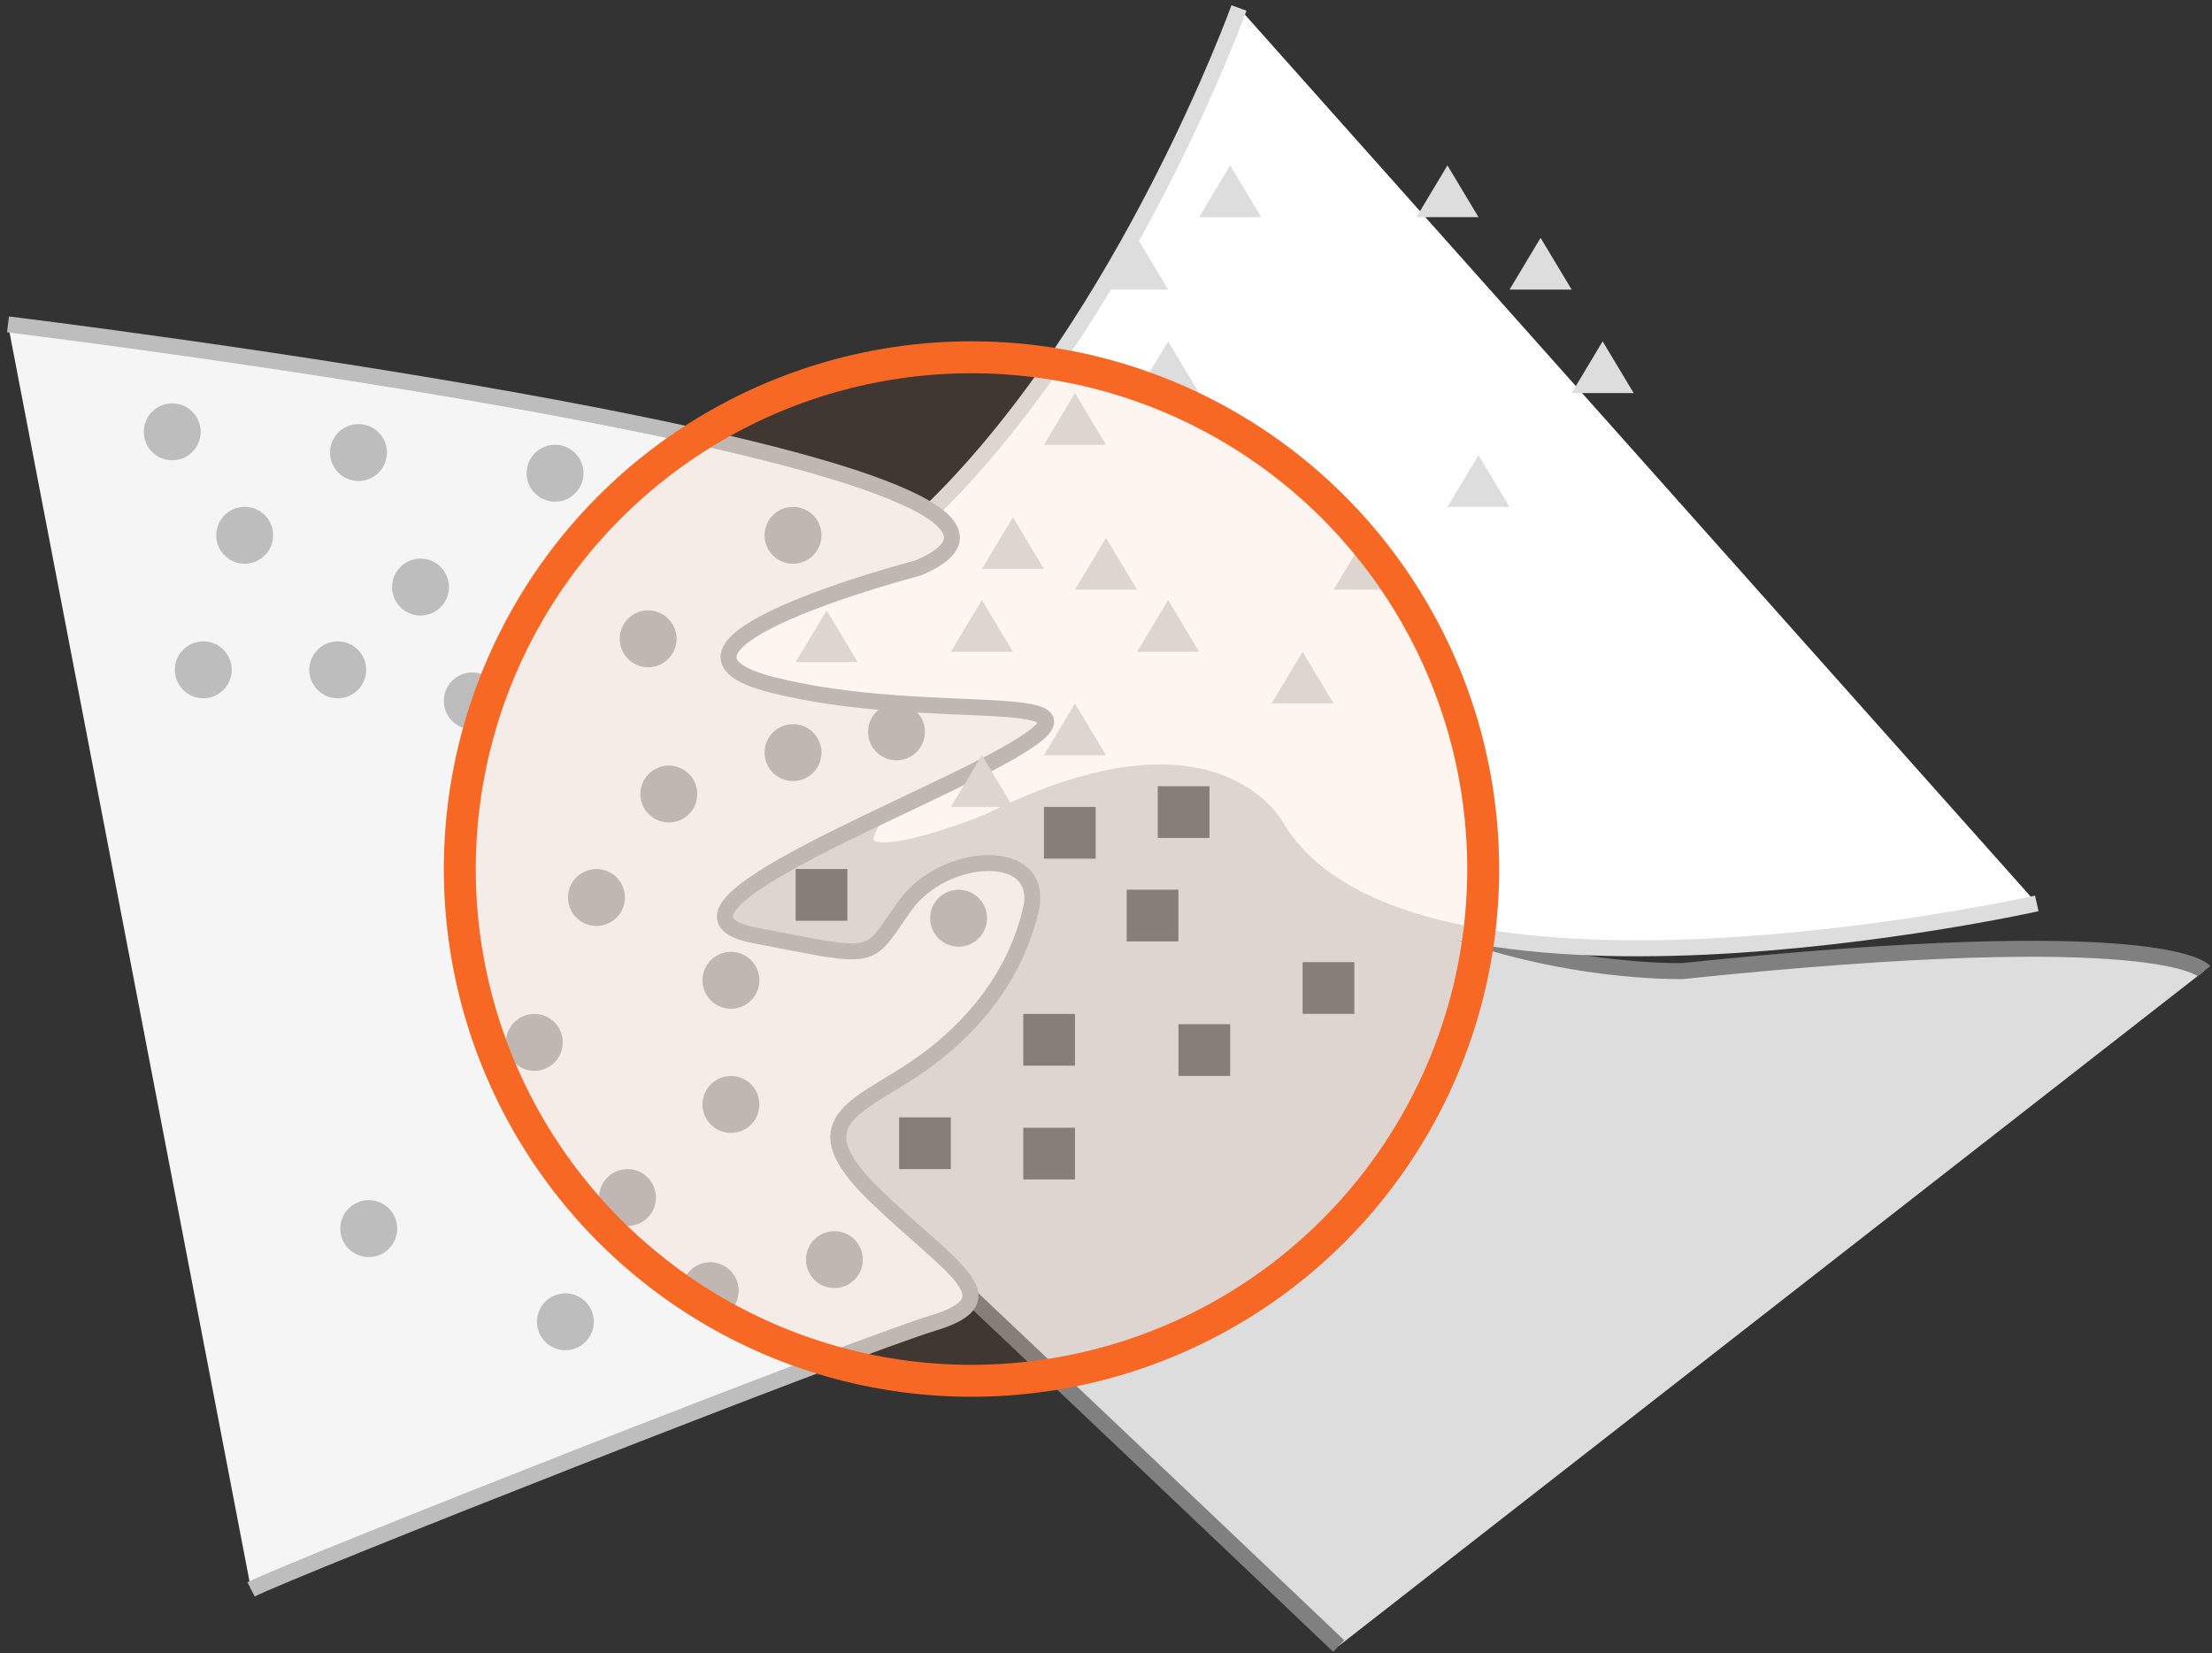
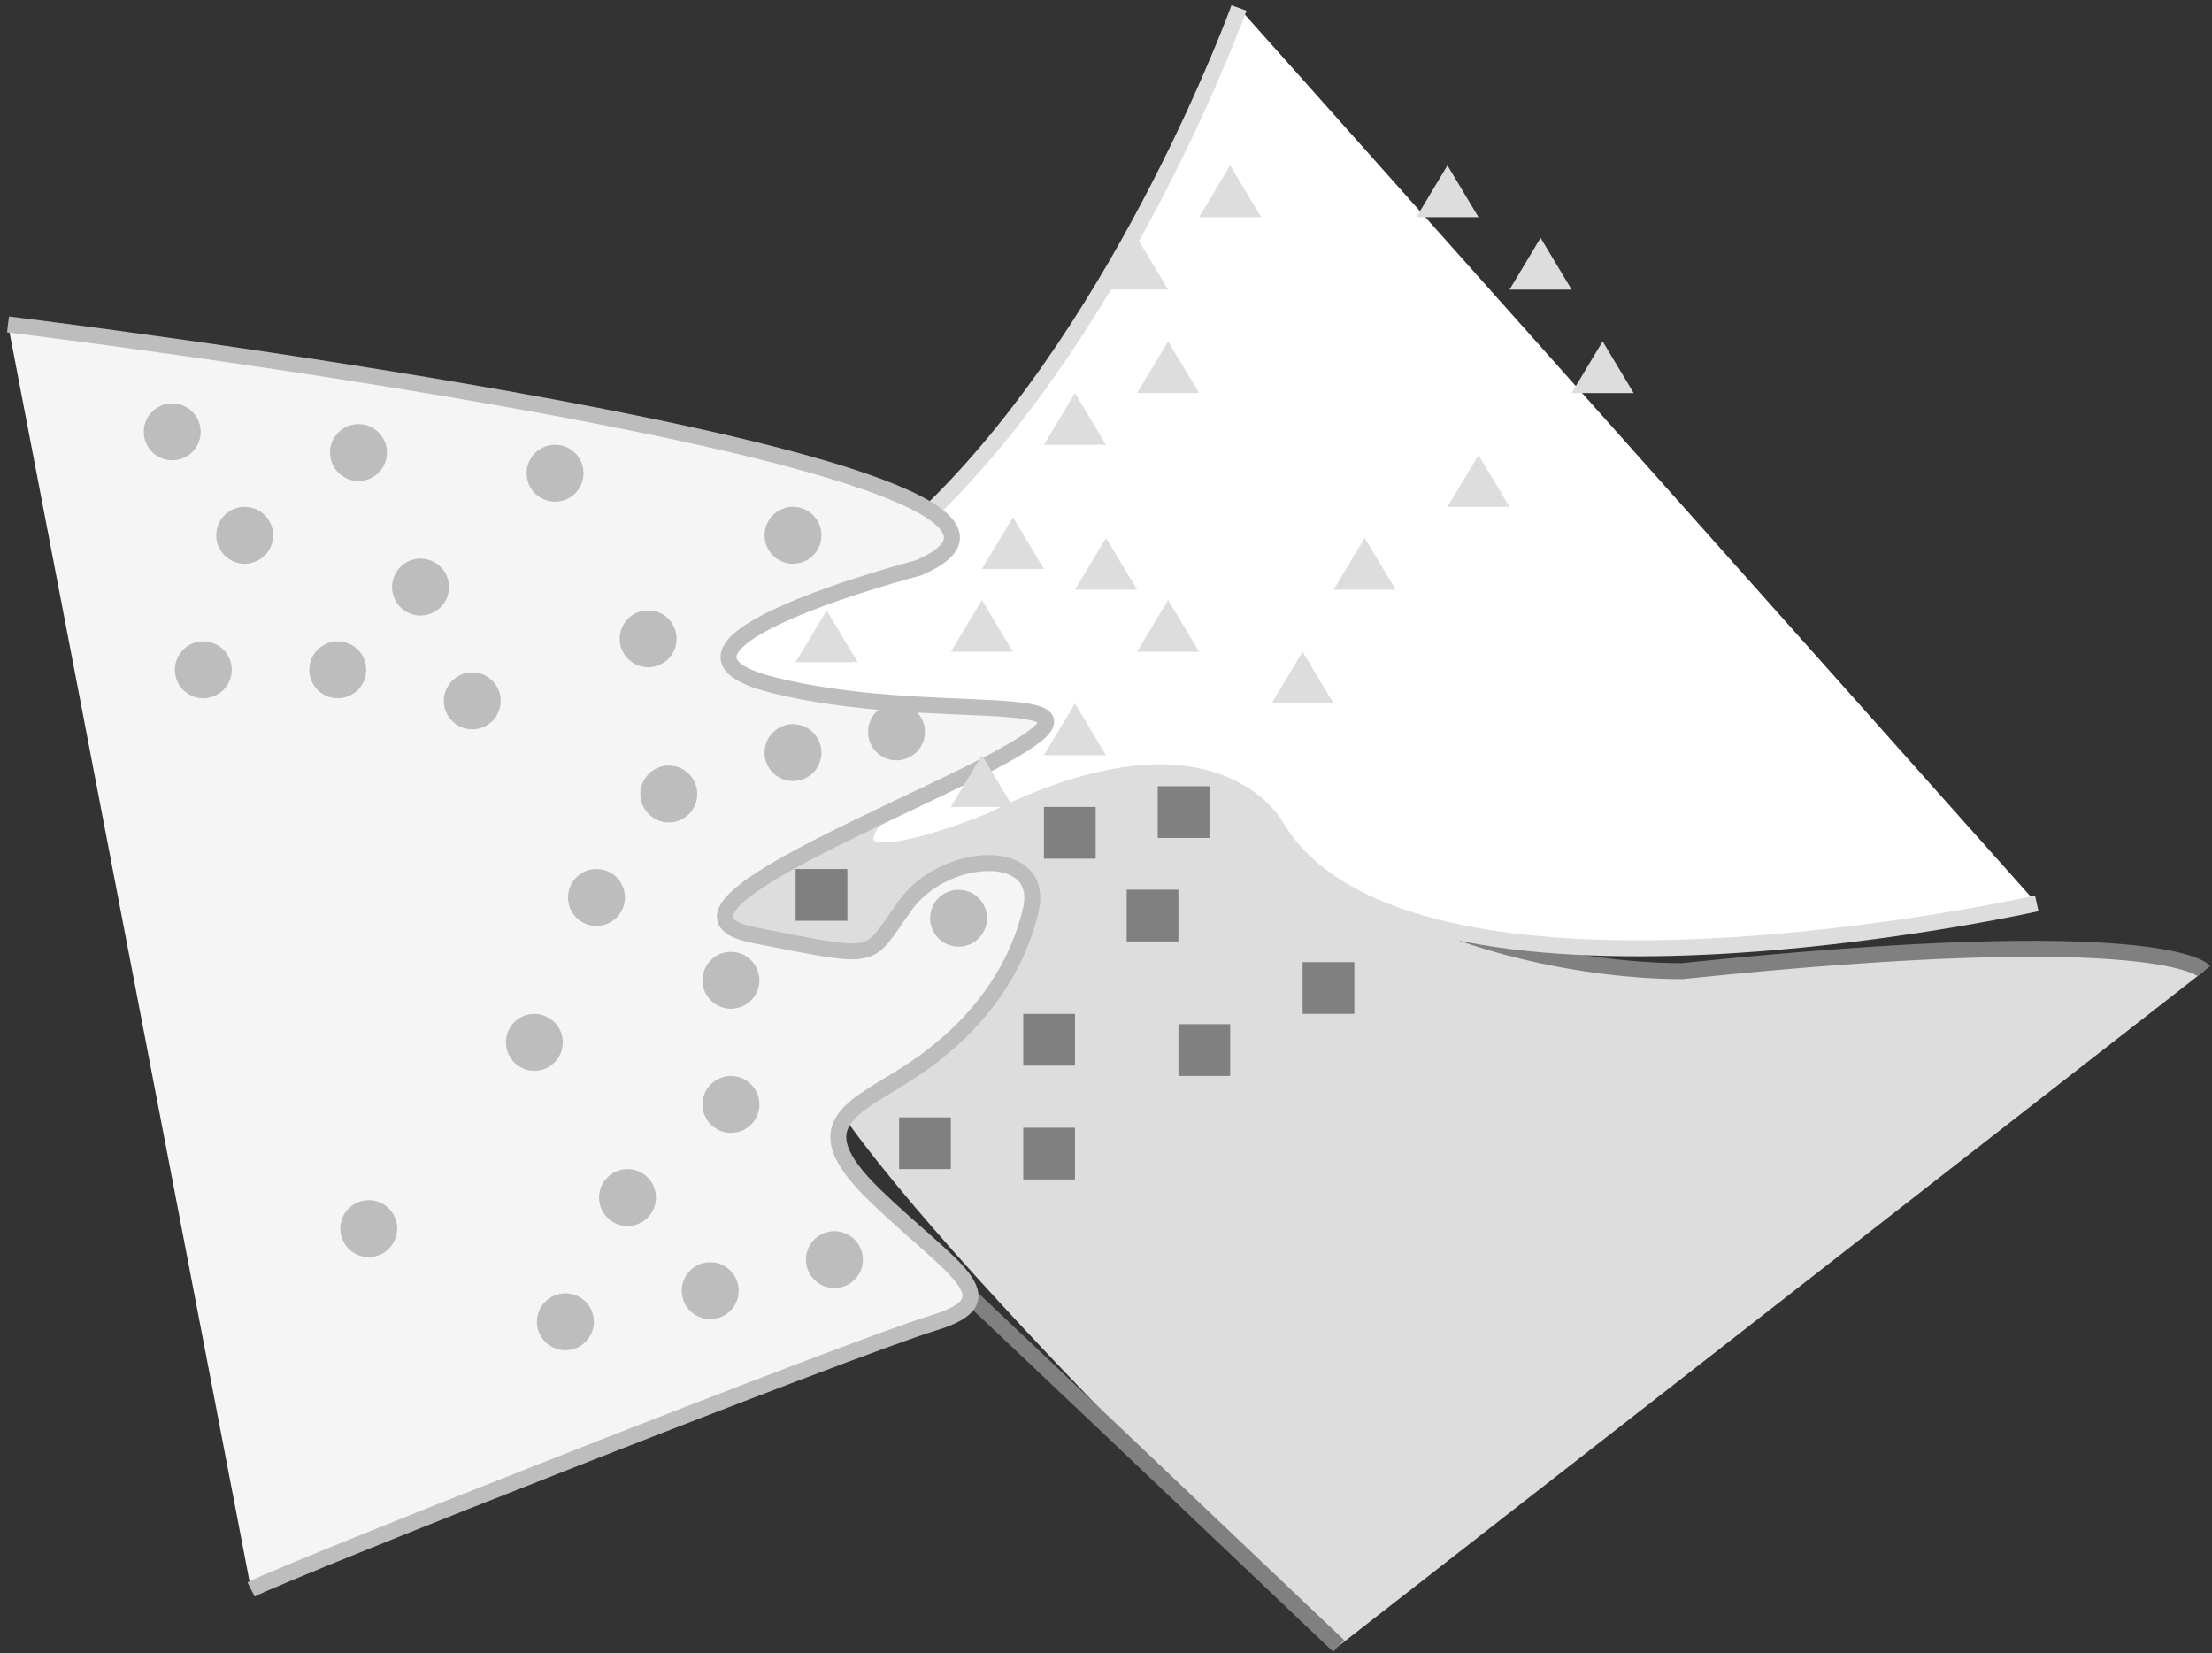
<svg xmlns="http://www.w3.org/2000/svg" width="277" height="207" viewBox="0 0 277 207" fill="none">
  <rect x="0" y="0" width="277" height="207" fill="#333333" stroke="none" />
-   <path d="M276.002 121.59C276.002 121.59 270.979 115.305 210.705 121.59C210.705 121.59 176.097 122.451 156.709 99.526C156.709 99.526 140.862 87.643 126.572 101.303C126.572 101.303 108.489 106.69 111.503 101.303C114.517 95.916 105.556 104.191 105.556 104.191C105.556 104.191 67.583 119.135 102.216 120.42C102.216 120.42 109.494 123.821 115.27 113.7C115.27 113.7 125.522 103.424 125.673 115.281C125.824 127.137 108.897 133.257 102.216 134.429C95.536 135.601 97.218 139.85 105.054 146.928C112.89 154.006 167.639 206.098 167.639 206.098" fill="#DDDDDD" />
+   <path d="M276.002 121.59C276.002 121.59 270.979 115.305 210.705 121.59C210.705 121.59 176.097 122.451 156.709 99.526C156.709 99.526 140.862 87.643 126.572 101.303C126.572 101.303 108.489 106.69 111.503 101.303C114.517 95.916 105.556 104.191 105.556 104.191C105.556 104.191 67.583 119.135 102.216 120.42C102.216 120.42 109.494 123.821 115.27 113.7C115.27 113.7 125.522 103.424 125.673 115.281C125.824 127.137 108.897 133.257 102.216 134.429C112.89 154.006 167.639 206.098 167.639 206.098" fill="#DDDDDD" />
  <path d="M276.002 121.59C276.002 121.59 270.979 115.305 210.705 121.59C210.705 121.59 176.097 122.451 156.709 99.526C156.709 99.526 140.862 87.643 126.572 101.303C126.572 101.303 108.489 106.69 111.503 101.303C114.517 95.916 105.556 104.191 105.556 104.191C105.556 104.191 67.583 119.135 102.216 120.42C102.216 120.42 109.494 123.821 115.27 113.7C115.27 113.7 125.522 103.424 125.673 115.281C125.824 127.137 108.897 133.257 102.216 134.429C95.536 135.601 97.218 139.85 105.054 146.928C112.89 154.006 167.639 206.098 167.639 206.098" stroke="#808080" stroke-width="2" stroke-miterlimit="10" />
  <path d="M255.057 113.118C255.057 113.118 176.374 130.7 159.924 103.673C159.924 103.673 152.289 88.594 123.91 102.839C123.91 102.839 97.364 113.749 113.688 97.768L54.996 76.489C54.996 76.489 90.907 78.117 117.127 63.466C141.136 39.798 155.152 1 155.152 1" fill="white" />
  <path d="M255.057 113.118C255.057 113.118 176.374 130.7 159.924 103.673C159.924 103.673 152.289 88.594 123.91 102.839C123.91 102.839 97.364 113.749 113.688 97.768L54.996 76.489C54.996 76.489 90.907 78.117 117.127 63.466C141.136 39.798 155.152 1 155.152 1" stroke="#DDDDDD" stroke-width="2" stroke-miterlimit="10" />
  <path d="M1 40.617C1 40.617 145.508 58.244 114.969 71.115C114.969 71.115 77.423 80.898 96.761 85.766C116.099 90.635 139.204 86.105 128.129 93.182C117.054 100.26 78.754 114.078 94.526 117.121C110.298 120.164 108.414 120.321 113.311 113.424C118.209 106.527 130.967 105.85 129.083 113.92C127.2 121.99 121.951 128.797 114.617 133.756C107.284 138.715 99.976 140.383 109.544 149.647C119.113 158.911 126.823 162.631 116.878 165.651C106.932 168.672 36.688 196.329 31.439 199.011" fill="#F5F5F5" />
  <path d="M1 40.617C1 40.617 145.508 58.244 114.969 71.115C114.969 71.115 77.423 80.898 96.761 85.766C116.099 90.635 139.204 86.105 128.129 93.182C117.054 100.26 78.754 114.078 94.526 117.121C110.298 120.164 108.414 120.321 113.311 113.424C118.209 106.527 130.967 105.85 129.083 113.92C127.2 121.99 121.951 128.797 114.617 133.756C107.284 138.715 99.976 140.383 109.544 149.647C119.113 158.911 126.823 162.631 116.878 165.651C106.932 168.672 36.688 196.329 31.439 199.011" stroke="#BDBDBD" stroke-width="2" stroke-miterlimit="10" />
  <circle cx="21.567" cy="54.071" r="3.563" fill="#BDBDBD" />
  <circle cx="30.641" cy="67.024" r="3.563" fill="#BDBDBD" />
  <circle cx="44.891" cy="56.665" r="3.563" fill="#BDBDBD" />
  <circle cx="69.508" cy="59.251" r="3.563" fill="#BDBDBD" />
  <circle cx="42.297" cy="83.868" r="3.563" fill="#BDBDBD" />
  <circle cx="25.458" cy="83.868" r="3.563" fill="#BDBDBD" />
  <circle cx="59.141" cy="87.758" r="3.563" fill="#BDBDBD" />
  <circle cx="83.754" cy="99.422" r="3.563" fill="#BDBDBD" />
  <circle cx="78.579" cy="149.946" r="3.563" fill="#BDBDBD" />
  <circle cx="46.18" cy="153.836" r="3.563" fill="#BDBDBD" />
  <circle cx="70.801" cy="165.501" r="3.563" fill="#BDBDBD" />
  <circle cx="88.938" cy="161.61" r="3.563" fill="#BDBDBD" />
  <circle cx="104.489" cy="157.719" r="3.563" fill="#BDBDBD" />
  <circle cx="91.532" cy="138.29" r="3.563" fill="#BDBDBD" />
  <circle cx="66.915" cy="130.516" r="3.563" fill="#BDBDBD" />
  <circle cx="91.532" cy="122.743" r="3.563" fill="#BDBDBD" />
  <circle cx="120.04" cy="114.969" r="3.563" fill="#BDBDBD" />
  <circle cx="74.692" cy="112.376" r="3.563" fill="#BDBDBD" />
  <circle cx="99.305" cy="94.235" r="3.563" fill="#BDBDBD" />
  <circle cx="112.266" cy="91.641" r="3.563" fill="#BDBDBD" />
  <circle cx="52.661" cy="73.508" r="3.563" fill="#BDBDBD" />
  <circle cx="99.305" cy="67.024" r="3.563" fill="#BDBDBD" />
  <circle cx="81.165" cy="79.985" r="3.563" fill="#BDBDBD" />
  <path d="M122.957 75.131L126.844 81.609H119.07L122.957 75.131Z" fill="#DDDDDD" />
  <path d="M122.957 94.561L126.844 101.039H119.07L122.957 94.561Z" fill="#DDDDDD" />
  <path d="M134.614 88.084L138.5 94.562H130.727L134.614 88.084Z" fill="#DDDDDD" />
  <path d="M163.117 81.608L167.004 88.086H159.23L163.117 81.608Z" fill="#DDDDDD" />
  <path d="M185.145 56.99L189.032 63.469H181.258L185.145 56.99Z" fill="#DDDDDD" />
  <path d="M170.891 67.358L174.778 73.836H167.004L170.891 67.358Z" fill="#DDDDDD" />
  <path d="M146.278 75.131L150.165 81.609H142.391L146.278 75.131Z" fill="#DDDDDD" />
  <path d="M200.692 42.74L204.579 49.219H196.805L200.692 42.74Z" fill="#DDDDDD" />
  <path d="M192.922 29.779L196.809 36.258H189.035L192.922 29.779Z" fill="#DDDDDD" />
  <path d="M181.258 20.709L185.145 27.188H177.371L181.258 20.709Z" fill="#DDDDDD" />
  <path d="M154.047 20.709L157.934 27.188H150.16L154.047 20.709Z" fill="#DDDDDD" />
  <path d="M142.395 29.779L146.282 36.258H138.508L142.395 29.779Z" fill="#DDDDDD" />
  <path d="M146.278 42.74L150.165 49.219H142.391L146.278 42.74Z" fill="#DDDDDD" />
  <path d="M134.614 49.217L138.5 55.695H130.727L134.614 49.217Z" fill="#DDDDDD" />
  <path d="M138.504 67.358L142.391 73.836H134.617L138.504 67.358Z" fill="#DDDDDD" />
  <path d="M126.844 64.764L130.731 71.242H122.957L126.844 64.764Z" fill="#DDDDDD" />
  <path d="M103.52 76.428L107.407 82.906H99.633L103.52 76.428Z" fill="#DDDDDD" />
  <rect x="99.633" y="108.812" width="6.478" height="6.478" fill="#808080" />
  <rect x="128.137" y="141.203" width="6.478" height="6.478" fill="#808080" />
  <rect x="147.574" y="128.242" width="6.478" height="6.478" fill="#808080" />
  <rect x="163.121" y="120.469" width="6.478" height="6.478" fill="#808080" />
  <rect x="112.59" y="139.906" width="6.478" height="6.478" fill="#808080" />
  <rect x="128.137" y="126.953" width="6.478" height="6.478" fill="#808080" />
  <rect x="141.09" y="111.398" width="6.478" height="6.478" fill="#808080" />
  <rect x="144.98" y="98.445" width="6.478" height="6.478" fill="#808080" />
  <rect x="130.727" y="101.039" width="6.478" height="6.478" fill="#808080" />
-   <circle cx="121.656" cy="108.813" r="64.078" fill="#F86825" fill-opacity="0.07" stroke="#F86825" stroke-width="4" />
</svg>